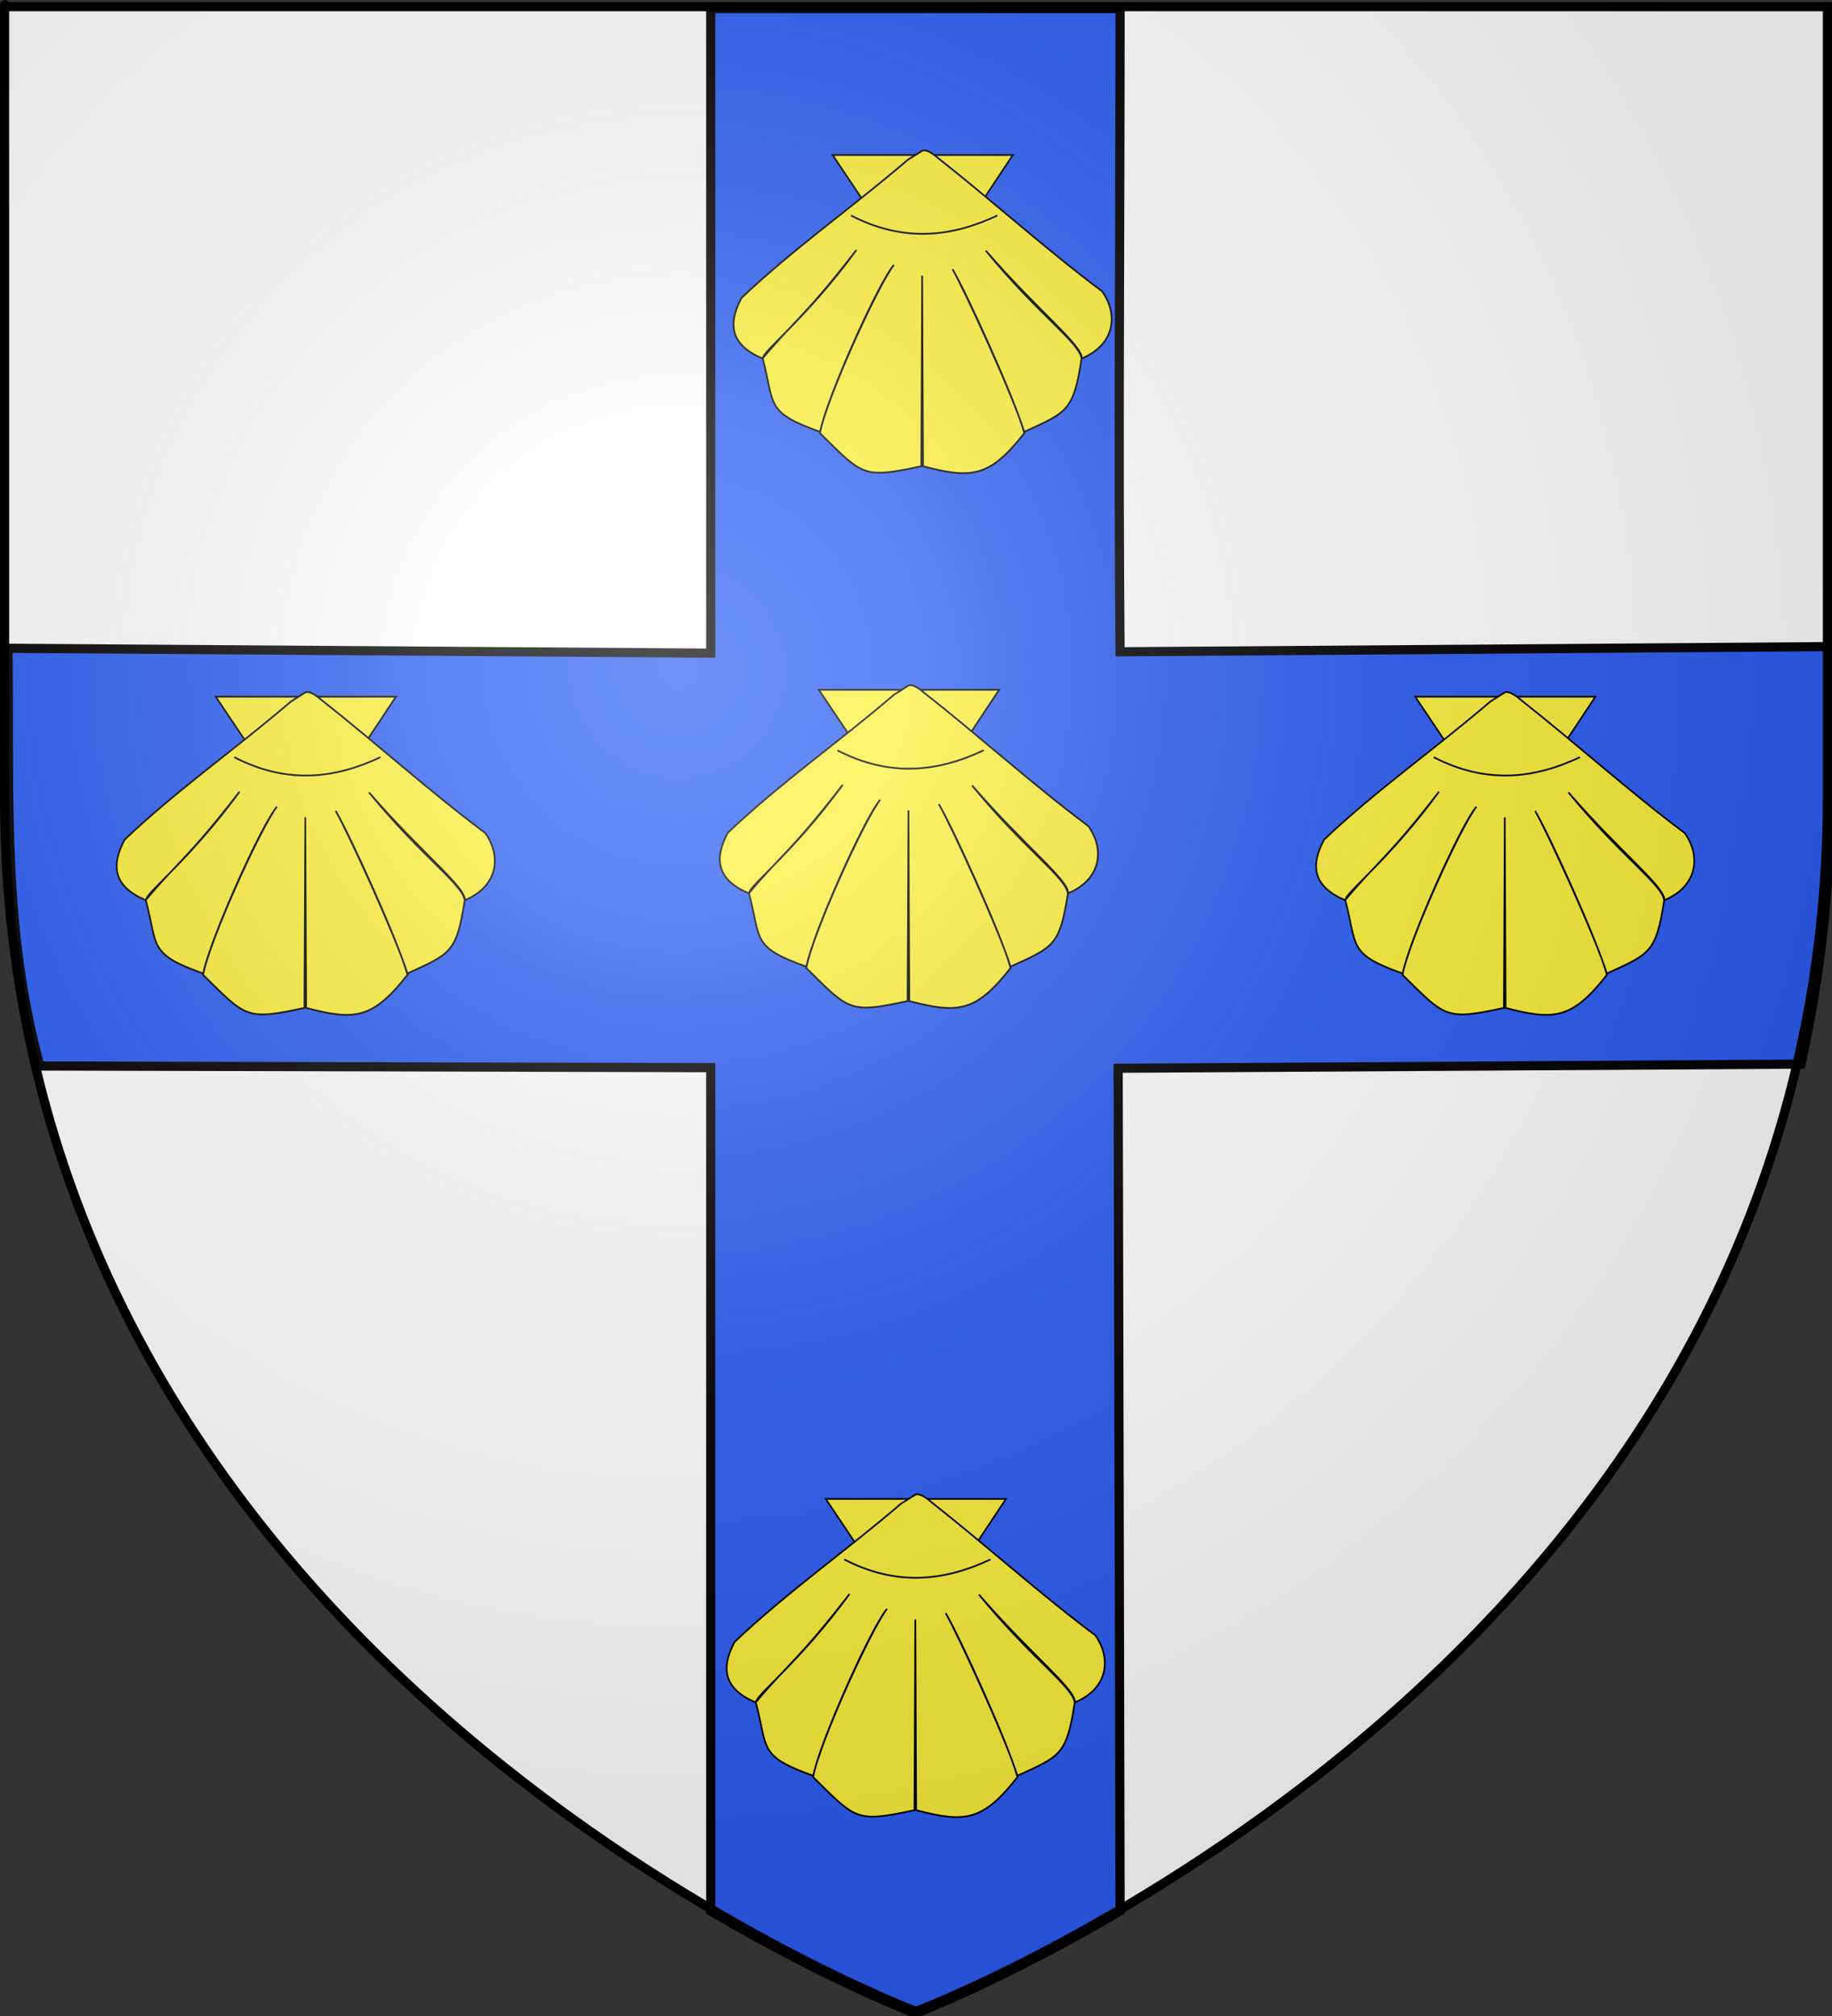
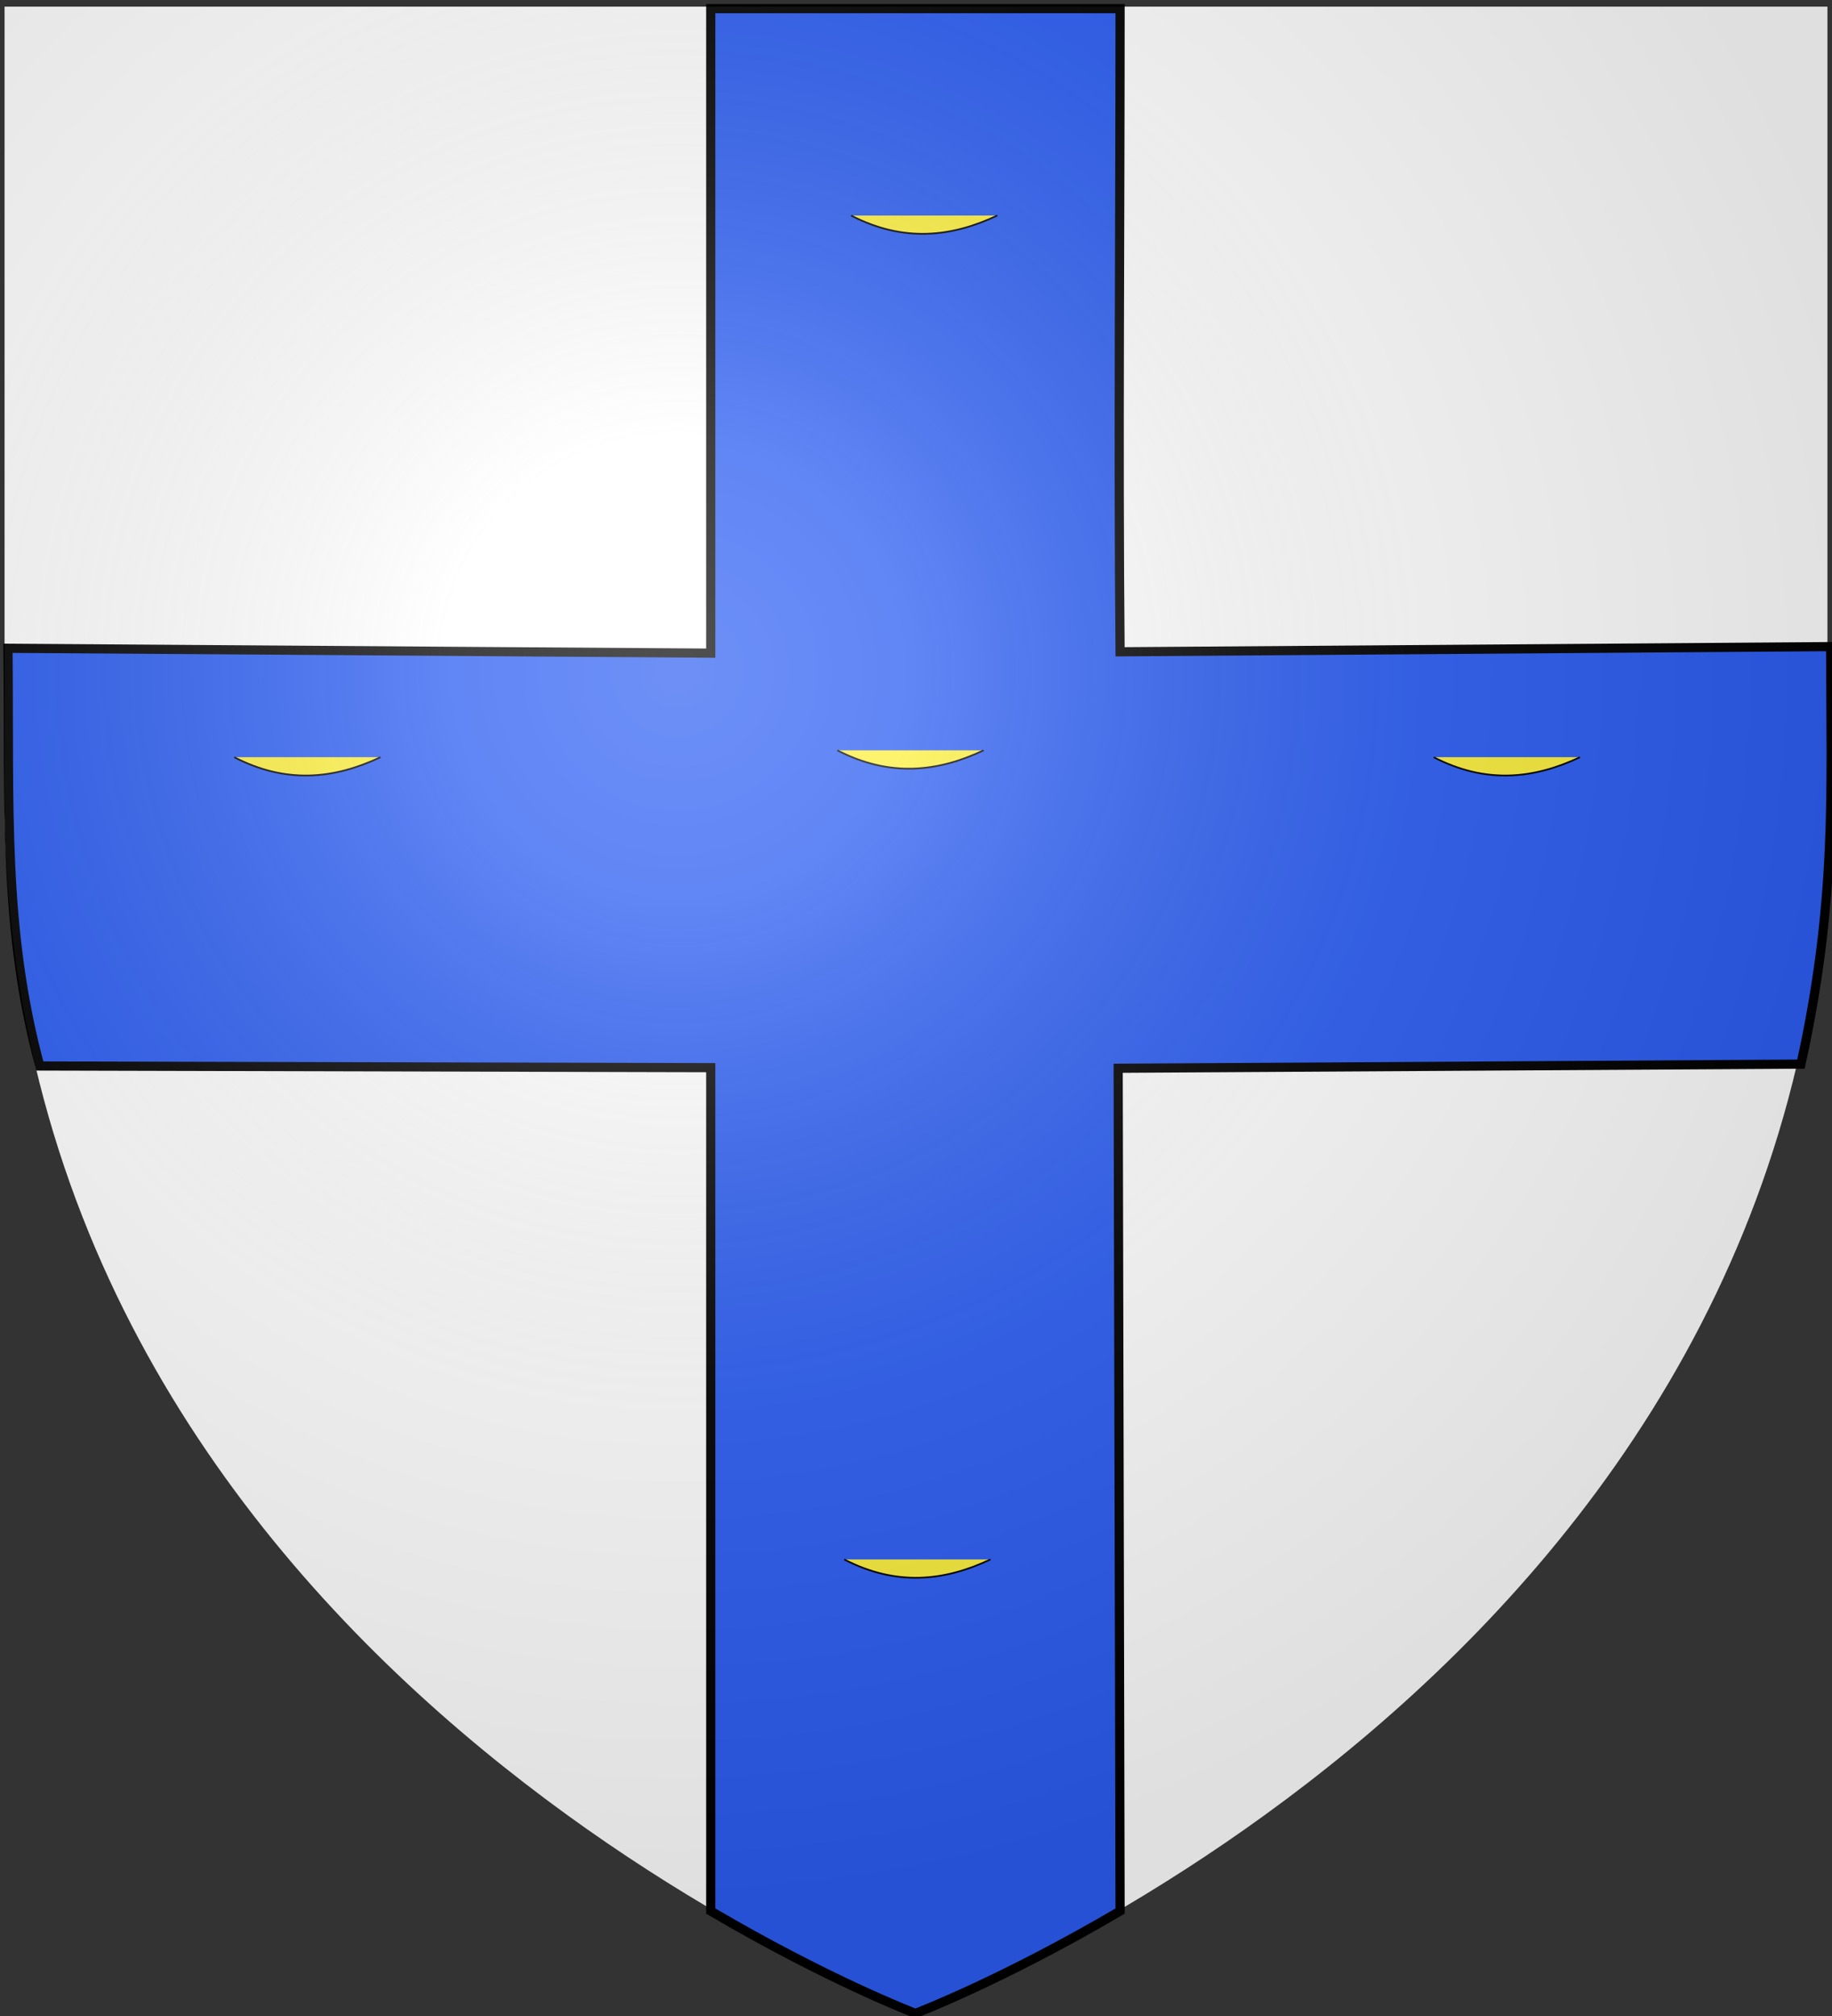
<svg xmlns="http://www.w3.org/2000/svg" xmlns:ns1="http://sodipodi.sourceforge.net/DTD/sodipodi-0.dtd" xmlns:ns2="http://www.inkscape.org/namespaces/inkscape" xmlns:xlink="http://www.w3.org/1999/xlink" height="660" width="600" version="1.0" id="svg2" ns1:version="0.32" ns2:version="0.46" ns1:docname="Blason Margival.svg" ns1:docbase="D:\Mes documents\Renaud-Notre Lapin" ns2:export-filename="/Users/olivier/Desktop/Blason Rouge/Blason_Vide_3D.png" ns2:export-xdpi="144" ns2:export-ydpi="144" ns2:output_extension="org.inkscape.output.svg.inkscape">
  <rect width="100%" height="100%" fill="#333333" stroke="none" />
  <ns1:namedview ns2:window-height="712" ns2:window-width="1024" ns2:pageshadow="2" ns2:pageopacity="0.0" guidetolerance="10.0" gridtolerance="10.0" objecttolerance="10.0" borderopacity="1.0" bordercolor="#666666" pagecolor="#ffffff" id="base" showgrid="false" height="660px" ns2:zoom="0.44547727" ns2:cx="-10.965905" ns2:cy="478.04383" ns2:window-x="52" ns2:window-y="234" ns2:current-layer="g4809" />
  <desc id="desc4">Flag of Canton of Valais (Wallis)</desc>
  <defs id="defs6">
    <ns2:perspective ns1:type="inkscape:persp3d" ns2:vp_x="0 : 330 : 1" ns2:vp_y="0 : 1000 : 0" ns2:vp_z="600 : 330 : 1" ns2:persp3d-origin="300 : 220 : 1" id="perspective35" />
    <linearGradient id="linearGradient2893">
      <stop style="stop-color:white;stop-opacity:0.314;" offset="0" id="stop2895" />
      <stop id="stop2897" offset="0.19" style="stop-color:white;stop-opacity:0.251;" />
      <stop style="stop-color:#6b6b6b;stop-opacity:0.125;" offset="0.6" id="stop2901" />
      <stop style="stop-color:black;stop-opacity:0.125;" offset="1" id="stop2899" />
    </linearGradient>
    <linearGradient id="linearGradient2885">
      <stop id="stop2887" offset="0" style="stop-color:white;stop-opacity:1;" />
      <stop style="stop-color:white;stop-opacity:1;" offset="0.229" id="stop2891" />
      <stop id="stop2889" offset="1" style="stop-color:black;stop-opacity:1;" />
    </linearGradient>
    <linearGradient id="linearGradient2955">
      <stop id="stop2867" offset="0" style="stop-color:#fd0000;stop-opacity:1;" />
      <stop style="stop-color:#e77275;stop-opacity:0.659;" offset="0.5" id="stop2873" />
      <stop style="stop-color:black;stop-opacity:0.323;" offset="1" id="stop2959" />
    </linearGradient>
    <radialGradient ns2:collect="always" xlink:href="#linearGradient2955" id="radialGradient2961" cx="225.524" cy="218.901" fx="225.524" fy="218.901" r="300" gradientTransform="matrix(-4.167939e-4,2.183,-1.884,-3.599562e-4,615.597,-289.121)" gradientUnits="userSpaceOnUse" />
-     <polygon id="star" transform="scale(53,53)" points="0,-1 0.588,0.809 -0.951,-0.309 0.951,-0.309 -0.588,0.809 0,-1 " />
    <clipPath id="clip">
      <path d="M 0,-200 L 0,600 L 300,600 L 300,-200 L 0,-200 z " id="path10" />
    </clipPath>
    <radialGradient ns2:collect="always" xlink:href="#linearGradient2955" id="radialGradient1911" gradientUnits="userSpaceOnUse" gradientTransform="matrix(-4.167939e-4,2.183,-1.884,-3.599562e-4,615.597,-289.121)" cx="225.524" cy="218.901" fx="225.524" fy="218.901" r="300" />
    <radialGradient ns2:collect="always" xlink:href="#linearGradient2955" id="radialGradient2865" gradientUnits="userSpaceOnUse" gradientTransform="matrix(0,1.749,-1.593,-1.049767e-7,551.788,-191.29)" cx="225.524" cy="218.901" fx="225.524" fy="218.901" r="300" />
    <radialGradient ns2:collect="always" xlink:href="#linearGradient2955" id="radialGradient2871" gradientUnits="userSpaceOnUse" gradientTransform="matrix(0,1.386,-1.323,-5.741131e-8,-158.082,-109.541)" cx="225.524" cy="218.901" fx="225.524" fy="218.901" r="300" />
    <radialGradient ns2:collect="always" xlink:href="#linearGradient2893" id="radialGradient3163" gradientUnits="userSpaceOnUse" gradientTransform="matrix(1.353,0,0,1.349,-77.629,-85.747)" cx="221.445" cy="226.331" fx="221.445" fy="226.331" r="300" />
    <linearGradient id="linearGradient3042">
      <stop style="stop-color:white;stop-opacity:0.314" offset="0" id="stop3044" />
      <stop style="stop-color:white;stop-opacity:0.251" offset="0.19" id="stop3046" />
      <stop style="stop-color:#6b6b6b;stop-opacity:0.125" offset="0.6" id="stop3048" />
      <stop style="stop-color:black;stop-opacity:0.125" offset="1" id="stop3050" />
    </linearGradient>
    <linearGradient id="linearGradient3052">
      <stop style="stop-color:white;stop-opacity:1" offset="0" id="stop3054" />
      <stop style="stop-color:white;stop-opacity:1" offset="0.229" id="stop3056" />
      <stop style="stop-color:black;stop-opacity:1" offset="1" id="stop3058" />
    </linearGradient>
    <linearGradient id="linearGradient3060">
      <stop style="stop-color:#fd0000;stop-opacity:1" offset="0" id="stop3062" />
      <stop style="stop-color:#e77275;stop-opacity:0.659" offset="0.5" id="stop3064" />
      <stop style="stop-color:black;stop-opacity:0.323" offset="1" id="stop3066" />
    </linearGradient>
    <radialGradient cx="225.524" cy="218.901" r="300" fx="225.524" fy="218.901" id="radialGradient3068" xlink:href="#linearGradient2955" gradientUnits="userSpaceOnUse" gradientTransform="matrix(-4.167939e-4,2.183,-1.884,-3.599562e-4,615.597,-289.121)" />
    <polygon points="0,-1 0.588,0.809 -0.951,-0.309 0.951,-0.309 -0.588,0.809 0,-1 " transform="scale(53,53)" id="polygon3070" />
    <clipPath id="clipPath3072">
      <path d="M 0,-200 L 0,600 L 300,600 L 300,-200 L 0,-200 z " id="path3074" />
    </clipPath>
    <radialGradient cx="225.524" cy="218.901" r="300" fx="225.524" fy="218.901" id="radialGradient3076" xlink:href="#linearGradient2955" gradientUnits="userSpaceOnUse" gradientTransform="matrix(-4.167939e-4,2.183,-1.884,-3.599562e-4,615.597,-289.121)" />
    <radialGradient cx="225.524" cy="218.901" r="300" fx="225.524" fy="218.901" id="radialGradient3078" xlink:href="#linearGradient2955" gradientUnits="userSpaceOnUse" gradientTransform="matrix(0,1.749,-1.593,-1.049767e-7,551.788,-191.29)" />
    <radialGradient cx="225.524" cy="218.901" r="300" fx="225.524" fy="218.901" id="radialGradient3080" xlink:href="#linearGradient2955" gradientUnits="userSpaceOnUse" gradientTransform="matrix(0,1.386,-1.323,-5.741131e-8,-158.082,-109.541)" />
    <radialGradient cx="221.445" cy="226.331" r="300" fx="221.445" fy="226.331" id="radialGradient2135" xlink:href="#linearGradient2893" gradientUnits="userSpaceOnUse" gradientTransform="matrix(1.353,0,0,1.349,-77.629,-85.747)" />
    <radialGradient cx="225.524" cy="218.901" r="300" fx="225.524" fy="218.901" id="radialGradient2133" xlink:href="#linearGradient2955" gradientUnits="userSpaceOnUse" gradientTransform="matrix(0,1.386,-1.323,-5.741131e-8,-158.082,-109.541)" />
    <radialGradient cx="225.524" cy="218.901" r="300" fx="225.524" fy="218.901" id="radialGradient2131" xlink:href="#linearGradient2955" gradientUnits="userSpaceOnUse" gradientTransform="matrix(0,1.749,-1.593,-1.049767e-7,551.788,-191.29)" />
    <radialGradient cx="225.524" cy="218.901" r="300" fx="225.524" fy="218.901" id="radialGradient2129" xlink:href="#linearGradient2955" gradientUnits="userSpaceOnUse" gradientTransform="matrix(-4.167939e-4,2.183,-1.884,-3.599562e-4,615.597,-289.121)" />
    <clipPath id="clipPath2125">
-       <path d="M 0,-200 L 0,600 L 300,600 L 300,-200 L 0,-200 z " id="path2127" />
-     </clipPath>
+       </clipPath>
    <polygon points="0,-1 0.588,0.809 -0.951,-0.309 0.951,-0.309 -0.588,0.809 0,-1 " transform="scale(53,53)" id="polygon2123" />
    <radialGradient cx="225.524" cy="218.901" r="300" fx="225.524" fy="218.901" id="radialGradient2121" xlink:href="#linearGradient2955" gradientUnits="userSpaceOnUse" gradientTransform="matrix(-4.167939e-4,2.183,-1.884,-3.599562e-4,615.597,-289.121)" />
    <linearGradient id="linearGradient2113">
      <stop style="stop-color:#fd0000;stop-opacity:1" offset="0" id="stop2115" />
      <stop style="stop-color:#e77275;stop-opacity:0.659" offset="0.5" id="stop2117" />
      <stop style="stop-color:black;stop-opacity:0.323" offset="1" id="stop2119" />
    </linearGradient>
    <linearGradient id="linearGradient2105">
      <stop style="stop-color:white;stop-opacity:1" offset="0" id="stop2107" />
      <stop style="stop-color:white;stop-opacity:1" offset="0.229" id="stop2109" />
      <stop style="stop-color:black;stop-opacity:1" offset="1" id="stop2111" />
    </linearGradient>
    <linearGradient id="linearGradient2095">
      <stop style="stop-color:white;stop-opacity:0.314" offset="0" id="stop2097" />
      <stop style="stop-color:white;stop-opacity:0.251" offset="0.19" id="stop2099" />
      <stop style="stop-color:#6b6b6b;stop-opacity:0.125" offset="0.6" id="stop2101" />
      <stop style="stop-color:black;stop-opacity:0.125" offset="1" id="stop2103" />
    </linearGradient>
    <linearGradient id="linearGradient2942">
      <stop style="stop-color:white;stop-opacity:0.314" offset="0" id="stop2944" />
      <stop style="stop-color:white;stop-opacity:0.251" offset="0.19" id="stop2946" />
      <stop style="stop-color:#6b6b6b;stop-opacity:0.125" offset="0.6" id="stop2948" />
      <stop style="stop-color:black;stop-opacity:0.125" offset="1" id="stop2950" />
    </linearGradient>
    <linearGradient id="linearGradient2952">
      <stop style="stop-color:white;stop-opacity:1" offset="0" id="stop2954" />
      <stop style="stop-color:white;stop-opacity:1" offset="0.229" id="stop2956" />
      <stop style="stop-color:black;stop-opacity:1" offset="1" id="stop2958" />
    </linearGradient>
    <linearGradient id="linearGradient2960">
      <stop style="stop-color:#fd0000;stop-opacity:1" offset="0" id="stop2962" />
      <stop style="stop-color:#e77275;stop-opacity:0.659" offset="0.5" id="stop2964" />
      <stop style="stop-color:black;stop-opacity:0.323" offset="1" id="stop2966" />
    </linearGradient>
    <radialGradient cx="225.524" cy="218.901" r="300" fx="225.524" fy="218.901" id="radialGradient2968" xlink:href="#linearGradient2955" gradientUnits="userSpaceOnUse" gradientTransform="matrix(-4.167939e-4,2.183,-1.884,-3.599562e-4,615.597,-289.121)" />
    <polygon points="0,-1 0.588,0.809 -0.951,-0.309 0.951,-0.309 -0.588,0.809 0,-1 " transform="scale(53,53)" id="polygon2970" />
    <clipPath id="clipPath2972">
      <path d="M 0,-200 L 0,600 L 300,600 L 300,-200 L 0,-200 z " id="path2974" />
    </clipPath>
    <radialGradient cx="225.524" cy="218.901" r="300" fx="225.524" fy="218.901" id="radialGradient2976" xlink:href="#linearGradient2955" gradientUnits="userSpaceOnUse" gradientTransform="matrix(-4.167939e-4,2.183,-1.884,-3.599562e-4,615.597,-289.121)" />
    <radialGradient cx="225.524" cy="218.901" r="300" fx="225.524" fy="218.901" id="radialGradient2978" xlink:href="#linearGradient2955" gradientUnits="userSpaceOnUse" gradientTransform="matrix(0,1.749,-1.593,-1.049767e-7,551.788,-191.29)" />
    <radialGradient cx="225.524" cy="218.901" r="300" fx="225.524" fy="218.901" id="radialGradient2980" xlink:href="#linearGradient2955" gradientUnits="userSpaceOnUse" gradientTransform="matrix(0,1.386,-1.323,-5.741131e-8,-158.082,-109.541)" />
    <radialGradient cx="221.445" cy="226.331" r="300" fx="221.445" fy="226.331" id="radialGradient2982" xlink:href="#linearGradient2893" gradientUnits="userSpaceOnUse" gradientTransform="matrix(1.353,0,0,1.349,-77.629,-85.747)" />
    <radialGradient r="300" fy="226.331" fx="221.445" cy="226.331" cx="221.445" gradientTransform="matrix(1.353,0,0,1.349,-77.629,-85.747)" gradientUnits="userSpaceOnUse" id="radialGradient2824" xlink:href="#linearGradient2893" ns2:collect="always" />
    <radialGradient r="300" fy="218.901" fx="225.524" cy="218.901" cx="225.524" gradientTransform="matrix(0,1.386,-1.323,-5.741131e-8,-158.082,-109.541)" gradientUnits="userSpaceOnUse" id="radialGradient2822" xlink:href="#linearGradient2955" ns2:collect="always" />
    <radialGradient r="300" fy="218.901" fx="225.524" cy="218.901" cx="225.524" gradientTransform="matrix(0,1.749,-1.593,-1.049767e-7,551.788,-191.29)" gradientUnits="userSpaceOnUse" id="radialGradient2820" xlink:href="#linearGradient2955" ns2:collect="always" />
    <radialGradient r="300" fy="218.901" fx="225.524" cy="218.901" cx="225.524" gradientTransform="matrix(-4.167939e-4,2.183,-1.884,-3.599562e-4,615.597,-289.121)" gradientUnits="userSpaceOnUse" id="radialGradient2818" xlink:href="#linearGradient2955" ns2:collect="always" />
    <clipPath id="clipPath2814">
      <path id="path2816" d="M 0,-200 L 0,600 L 300,600 L 300,-200 L 0,-200 z " />
    </clipPath>
    <polygon points="0,-1 0.588,0.809 -0.951,-0.309 0.951,-0.309 -0.588,0.809 0,-1 " transform="scale(53,53)" id="polygon2812" />
    <radialGradient gradientUnits="userSpaceOnUse" gradientTransform="matrix(-4.167939e-4,2.183,-1.884,-3.599562e-4,615.597,-289.121)" r="300" fy="218.901" fx="225.524" cy="218.901" cx="225.524" id="radialGradient2810" xlink:href="#linearGradient2955" ns2:collect="always" />
    <linearGradient id="linearGradient2802">
      <stop style="stop-color:#fd0000;stop-opacity:1;" offset="0" id="stop2804" />
      <stop id="stop2806" offset="0.5" style="stop-color:#e77275;stop-opacity:0.659;" />
      <stop id="stop2808" offset="1" style="stop-color:black;stop-opacity:0.323;" />
    </linearGradient>
    <linearGradient id="linearGradient2794">
      <stop style="stop-color:white;stop-opacity:1;" offset="0" id="stop2796" />
      <stop id="stop2798" offset="0.229" style="stop-color:white;stop-opacity:1;" />
      <stop style="stop-color:black;stop-opacity:1;" offset="1" id="stop2800" />
    </linearGradient>
    <linearGradient id="linearGradient2784">
      <stop id="stop2786" offset="0" style="stop-color:white;stop-opacity:0.314;" />
      <stop style="stop-color:white;stop-opacity:0.251;" offset="0.19" id="stop2788" />
      <stop id="stop2790" offset="0.6" style="stop-color:#6b6b6b;stop-opacity:0.125;" />
      <stop id="stop2792" offset="1" style="stop-color:black;stop-opacity:0.125;" />
    </linearGradient>
    <ns2:perspective id="perspective99" ns2:persp3d-origin="300 : 220 : 1" ns2:vp_z="600 : 330 : 1" ns2:vp_y="0 : 1000 : 0" ns2:vp_x="0 : 330 : 1" ns1:type="inkscape:persp3d" />
    <ns2:perspective id="perspective11" ns2:persp3d-origin="372.04724 : 350.78739 : 1" ns2:vp_z="744.09448 : 526.18109 : 1" ns2:vp_y="0 : 1000 : 0" ns2:vp_x="0 : 526.18109 : 1" ns1:type="inkscape:persp3d" />
  </defs>
  <g ns2:groupmode="layer" id="layer3" ns2:label="Fond écu" style="display:inline">
    <path id="path2855" style="fill:#ffffff;fill-opacity:1;fill-rule:evenodd;stroke:none;stroke-width:1px;stroke-linecap:butt;stroke-linejoin:miter;stroke-opacity:1" d="M 300,658.5 C 300,658.5 598.5,546.18 598.5,260.728 C 598.5,-24.723 598.5,2.176 598.5,2.176 L 1.5,2.176 L 1.5,260.728 C 1.5,546.18 300,658.5 300,658.5 z " ns1:nodetypes="cccccc" />
    <g ns2:label="Meubles" id="g2888" transform="translate(-310.805,-147.491)">
      <g transform="translate(-0.321,-1.106)" style="display:inline" id="g2984">
        <g id="g7979">
          <rect width="600" height="660" x="0" y="-7.1054274e-15" style="fill:none;fill-opacity:1;fill-rule:nonzero;stroke:none;stroke-width:6.203;stroke-linecap:round;stroke-linejoin:round;stroke-miterlimit:4;stroke-dasharray:none;stroke-opacity:1" id="rect7092" />
        </g>
      </g>
      <g transform="translate(-0.264,0)" style="display:inline" id="g3103">
        <g transform="translate(-656.92,-312.008)" style="display:inline" id="g2137" />
        <g id="g4809" transform="translate(312.025,148.156)">
          <path ns2:export-ydpi="90" ns2:export-xdpi="90" ns1:nodetypes="cccccccccccccc" d="M 231.821,2.171 L 231.821,213.158 L 1.663,211.57 C 2.191,263.257 -0.063,303.239 12.082,348.323 L 231.821,348.872 L 231.821,624.983 C 270.702,647.827 298.853,658.483 298.853,658.483 C 298.853,658.483 327.005,647.826 365.884,624.983 L 365.259,349.068 L 588.879,347.711 C 600.658,294.028 598.664,258.57 598.596,211.023 L 365.884,212.716 C 365.252,145.182 365.884,76.457 365.884,2.171 L 231.821,2.171 z" style="fill:#2b5df2;fill-opacity:1;fill-rule:evenodd;stroke:#000000;stroke-width:3;stroke-linecap:butt;stroke-linejoin:miter;stroke-miterlimit:4;stroke-dasharray:none;stroke-opacity:1" id="path3107" />
          <rect width="600" height="660" x="0" y="0" style="fill:none;fill-opacity:1;fill-rule:nonzero;stroke:none;stroke-width:3;stroke-linecap:round;stroke-linejoin:round;stroke-miterlimit:4;stroke-dasharray:none;stroke-opacity:1" id="rect3922" />
          <g id="g3060" ns2:label="Calque 1" transform="matrix(0.182,0,0,0.189,233.322,9.679)" style="fill:#fcef3c">
            <g style="fill:#fcef3c;fill-opacity:1;stroke:#000000;stroke-width:0.735;stroke-miterlimit:4;stroke-dasharray:none;stroke-opacity:1;display:inline" transform="matrix(4.082,0,0,4.082,-442.476,-370.971)" id="g2018">
-               <path style="fill:#fcef3c;fill-opacity:1;fill-rule:evenodd;stroke:#000000;stroke-width:0.735;stroke-linecap:butt;stroke-linejoin:miter;stroke-miterlimit:4;stroke-dasharray:none;stroke-opacity:1" d="M 160.088,143.239 L 200.014,200.552 L 239.55,143.239 L 199.166,143.239 L 160.088,143.239 z" id="path1900" ns1:nodetypes="ccccc" />
-               <path style="fill:#fcef3c;fill-opacity:1;fill-rule:evenodd;stroke:#000000;stroke-width:0.735;stroke-linecap:butt;stroke-linejoin:miter;stroke-miterlimit:4;stroke-dasharray:none;stroke-opacity:1" d="M 193.205,145.317 C 168.79,165.477 143.217,182.656 119.928,203.909 C 113.557,215.348 115.418,224.004 129.205,229.599 C 143.964,212.676 147.973,211.694 170.589,183.563 C 148.166,213.122 129.138,226.407 129.298,229.661 C 134.679,249.322 130.286,252.366 154.58,260.724 C 157.481,246.313 180.206,197.533 187.098,189.91 C 180.361,198.092 157.341,246.506 154.517,261.286 C 173.463,279.206 173.275,280.738 199.205,275.317 L 199.58,194.407 L 199.955,275.317 C 221.379,280.738 229.269,280.107 244.611,261.286 C 241.019,248.041 218.985,201.322 212.962,191.712 C 217.716,199.503 239.393,244.707 244.58,260.724 C 263.467,252.366 266.282,252.024 269.861,229.661 C 268.837,222.663 250.978,211.281 227.638,183.846 C 250.757,209.513 270.289,223.955 269.955,229.599 C 285.141,223.436 285.837,210.33 278.879,201.074 C 253.7,182.93 231.69,163.595 206.51,144.484 C 206.51,144.484 201.868,140.386 199.58,141.442 L 193.205,145.317 z" id="path2792" ns1:nodetypes="ccccccccccccccccccccc" />
              <path style="fill:#fcef3c;fill-opacity:1;fill-rule:evenodd;stroke:#000000;stroke-width:0.735;stroke-linecap:butt;stroke-linejoin:miter;stroke-miterlimit:4;stroke-dasharray:none;stroke-opacity:1" d="M 168.248,168.921 C 191.382,180.44 212.535,178.094 232.713,168.921" id="path3686" ns1:nodetypes="cc" />
            </g>
          </g>
          <use x="0" y="0" xlink:href="#g3060" id="use3088" transform="translate(-2.245,439.978)" width="600" height="660" />
          <use x="0" y="0" xlink:href="#use3088" id="use3090" transform="translate(-2.245,-264.884)" width="600" height="660" />
          <use x="0" y="0" xlink:href="#use3090" id="use3092" transform="translate(-197.541,2.245)" width="600" height="660" />
          <use x="0" y="0" xlink:href="#use3092" id="use3094" transform="translate(392.837,-4.315973e-7)" width="600" height="660" />
        </g>
      </g>
    </g>
  </g>
  <g ns2:groupmode="layer" id="layer4" ns2:label="Meubles" ns1:insensitive="true" />
  <g ns2:groupmode="layer" id="layer2" ns2:label="Reflet final" ns1:insensitive="true">
    <path ns1:nodetypes="cccccc" d="M 300,658.5 C 300,658.5 598.5,546.18 598.5,260.728 C 598.5,-24.723 598.5,2.176 598.5,2.176 L 1.5,2.176 L 1.5,260.728 C 1.5,546.18 300,658.5 300,658.5 z " style="opacity:1;fill:url(#radialGradient3163);fill-opacity:1;fill-rule:evenodd;stroke:none;stroke-width:1px;stroke-linecap:butt;stroke-linejoin:miter;stroke-opacity:1" id="path2875" ns2:export-xdpi="144" ns2:export-ydpi="144" />
  </g>
  <g ns2:groupmode="layer" id="layer1" ns2:label="Contour final" ns1:insensitive="true">
-     <path ns1:nodetypes="cccccc" d="M 300,658.5 C 300,658.5 1.5,546.18 1.5,260.728 C 1.5,-24.723 1.5,2.176 1.5,2.176 L 598.5,2.176 L 598.5,260.728 C 598.5,546.18 300,658.5 300,658.5 z " style="opacity:1;fill:none;fill-opacity:1;fill-rule:evenodd;stroke:#000000;stroke-width:3;stroke-linecap:butt;stroke-linejoin:miter;stroke-miterlimit:4;stroke-dasharray:none;stroke-opacity:1" id="path1411" ns2:export-xdpi="144" ns2:export-ydpi="144" />
-   </g>
+     </g>
</svg>